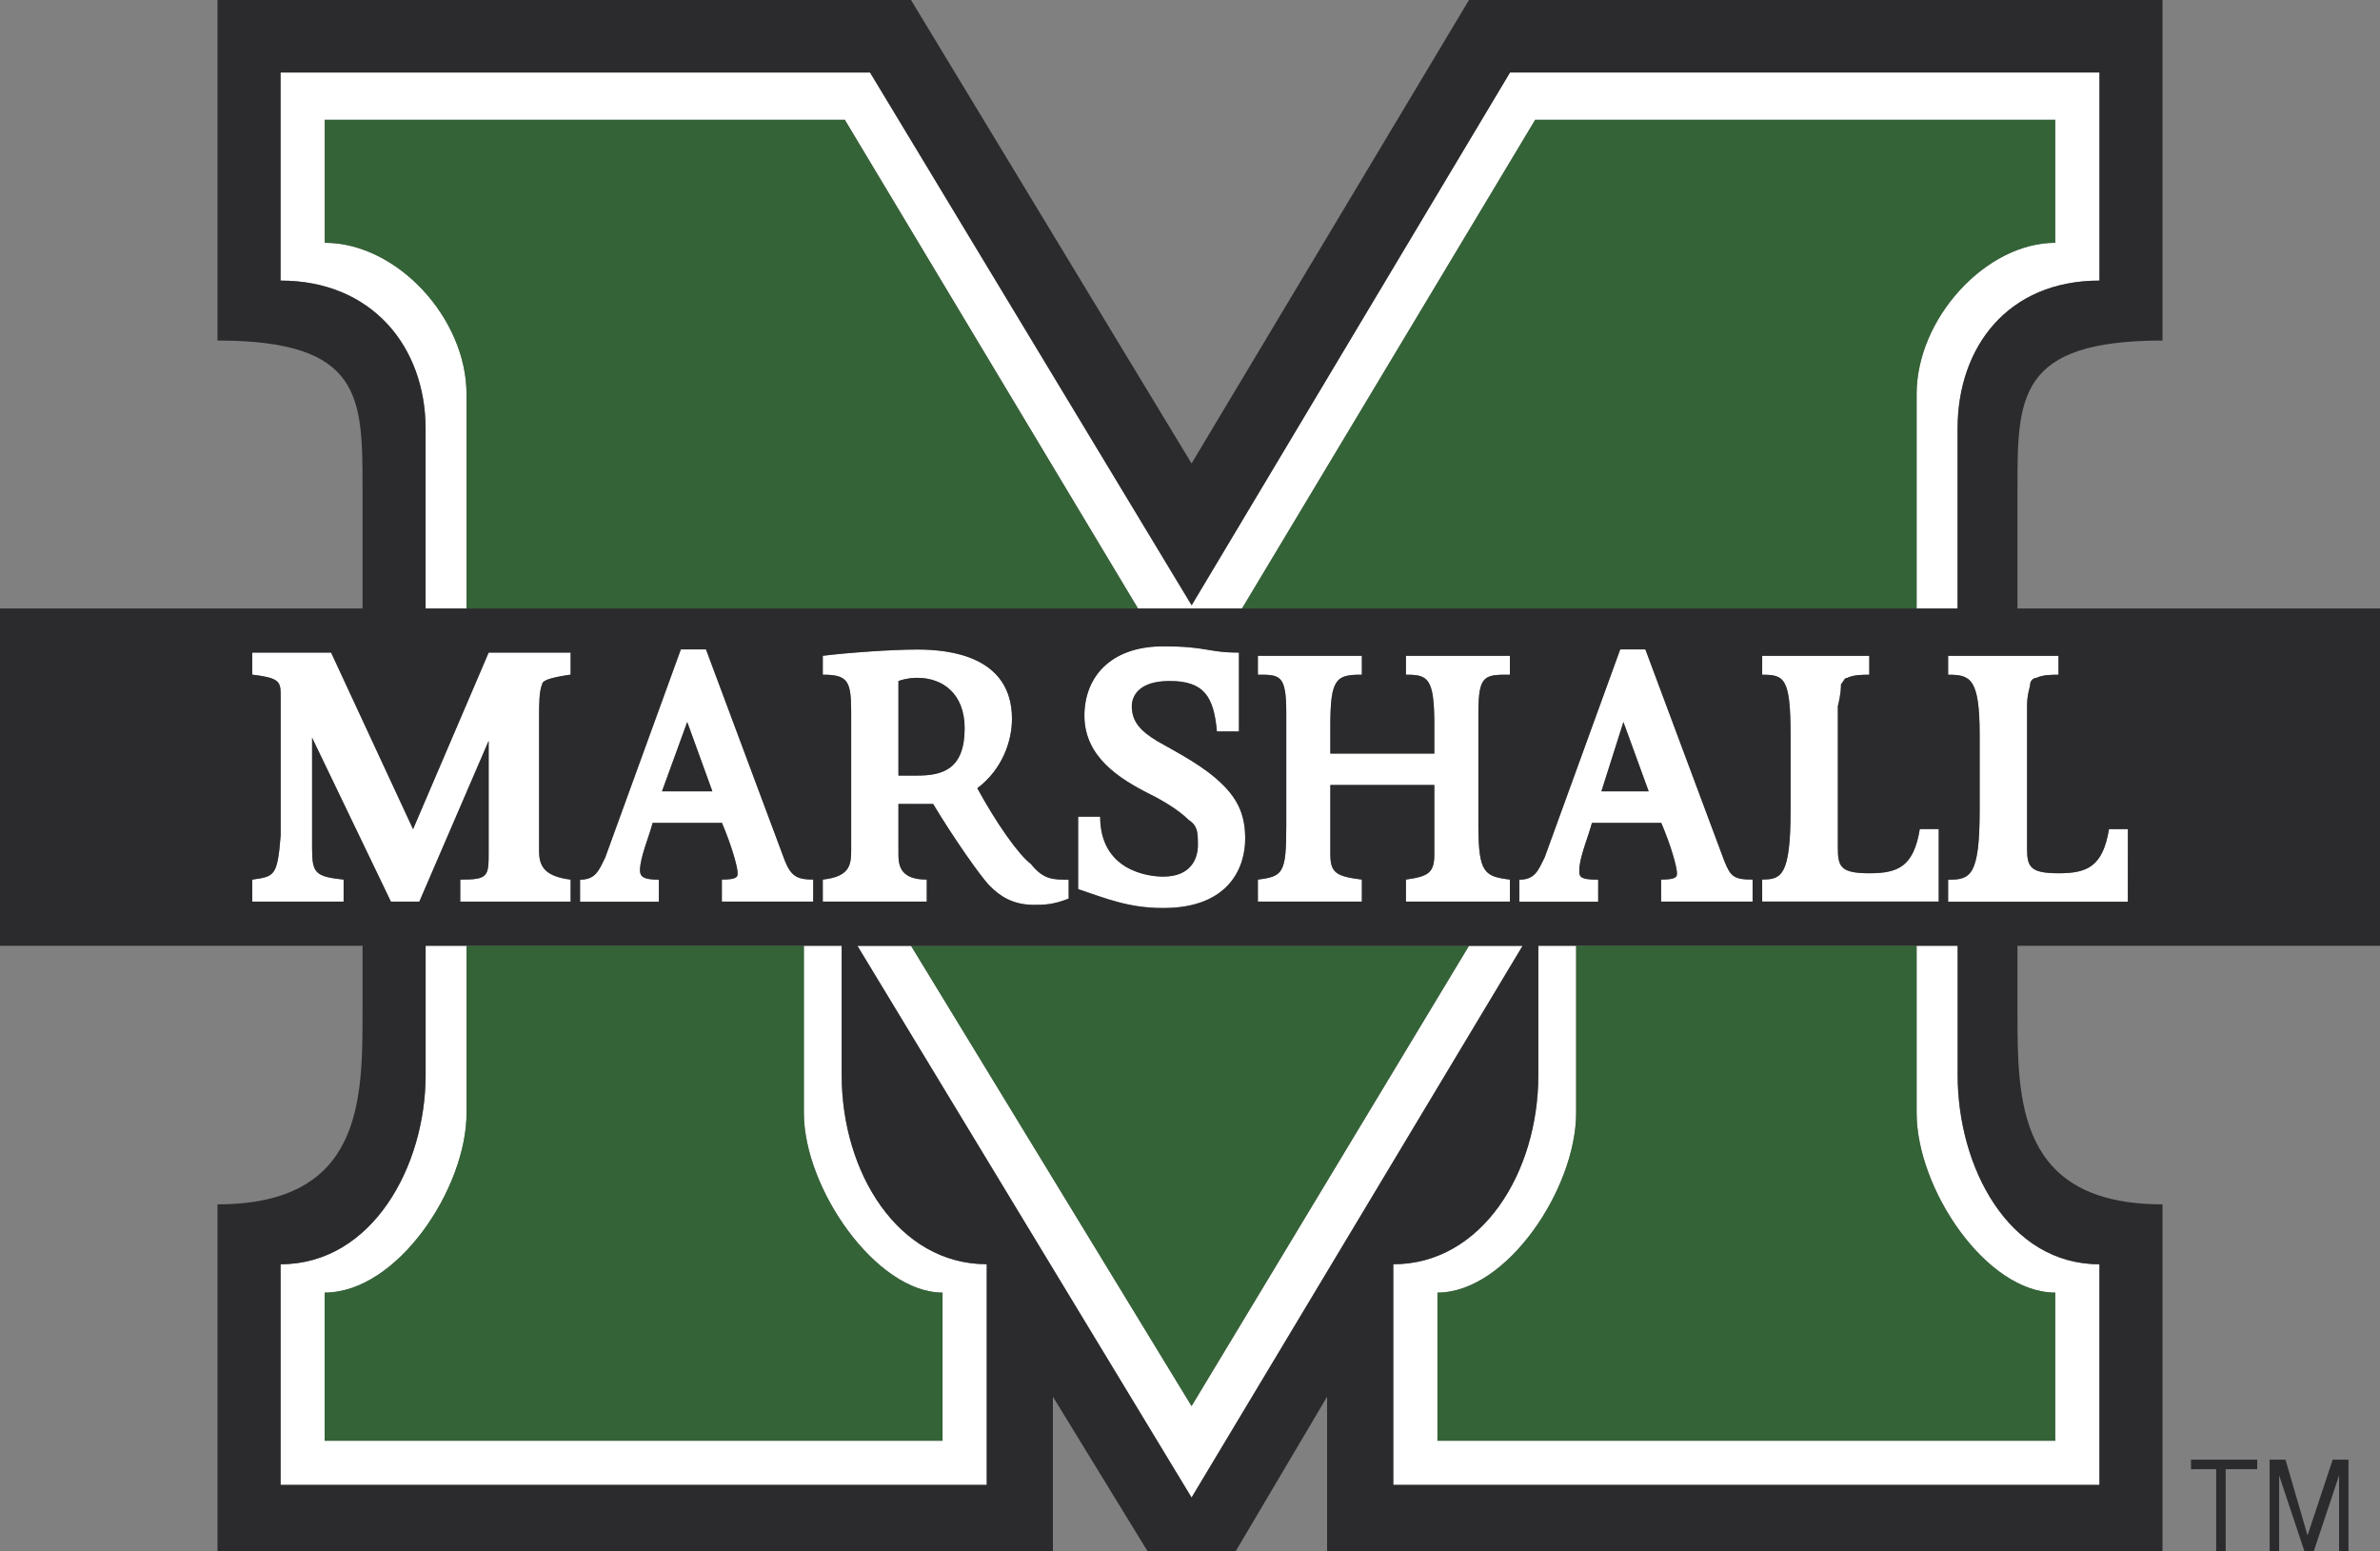
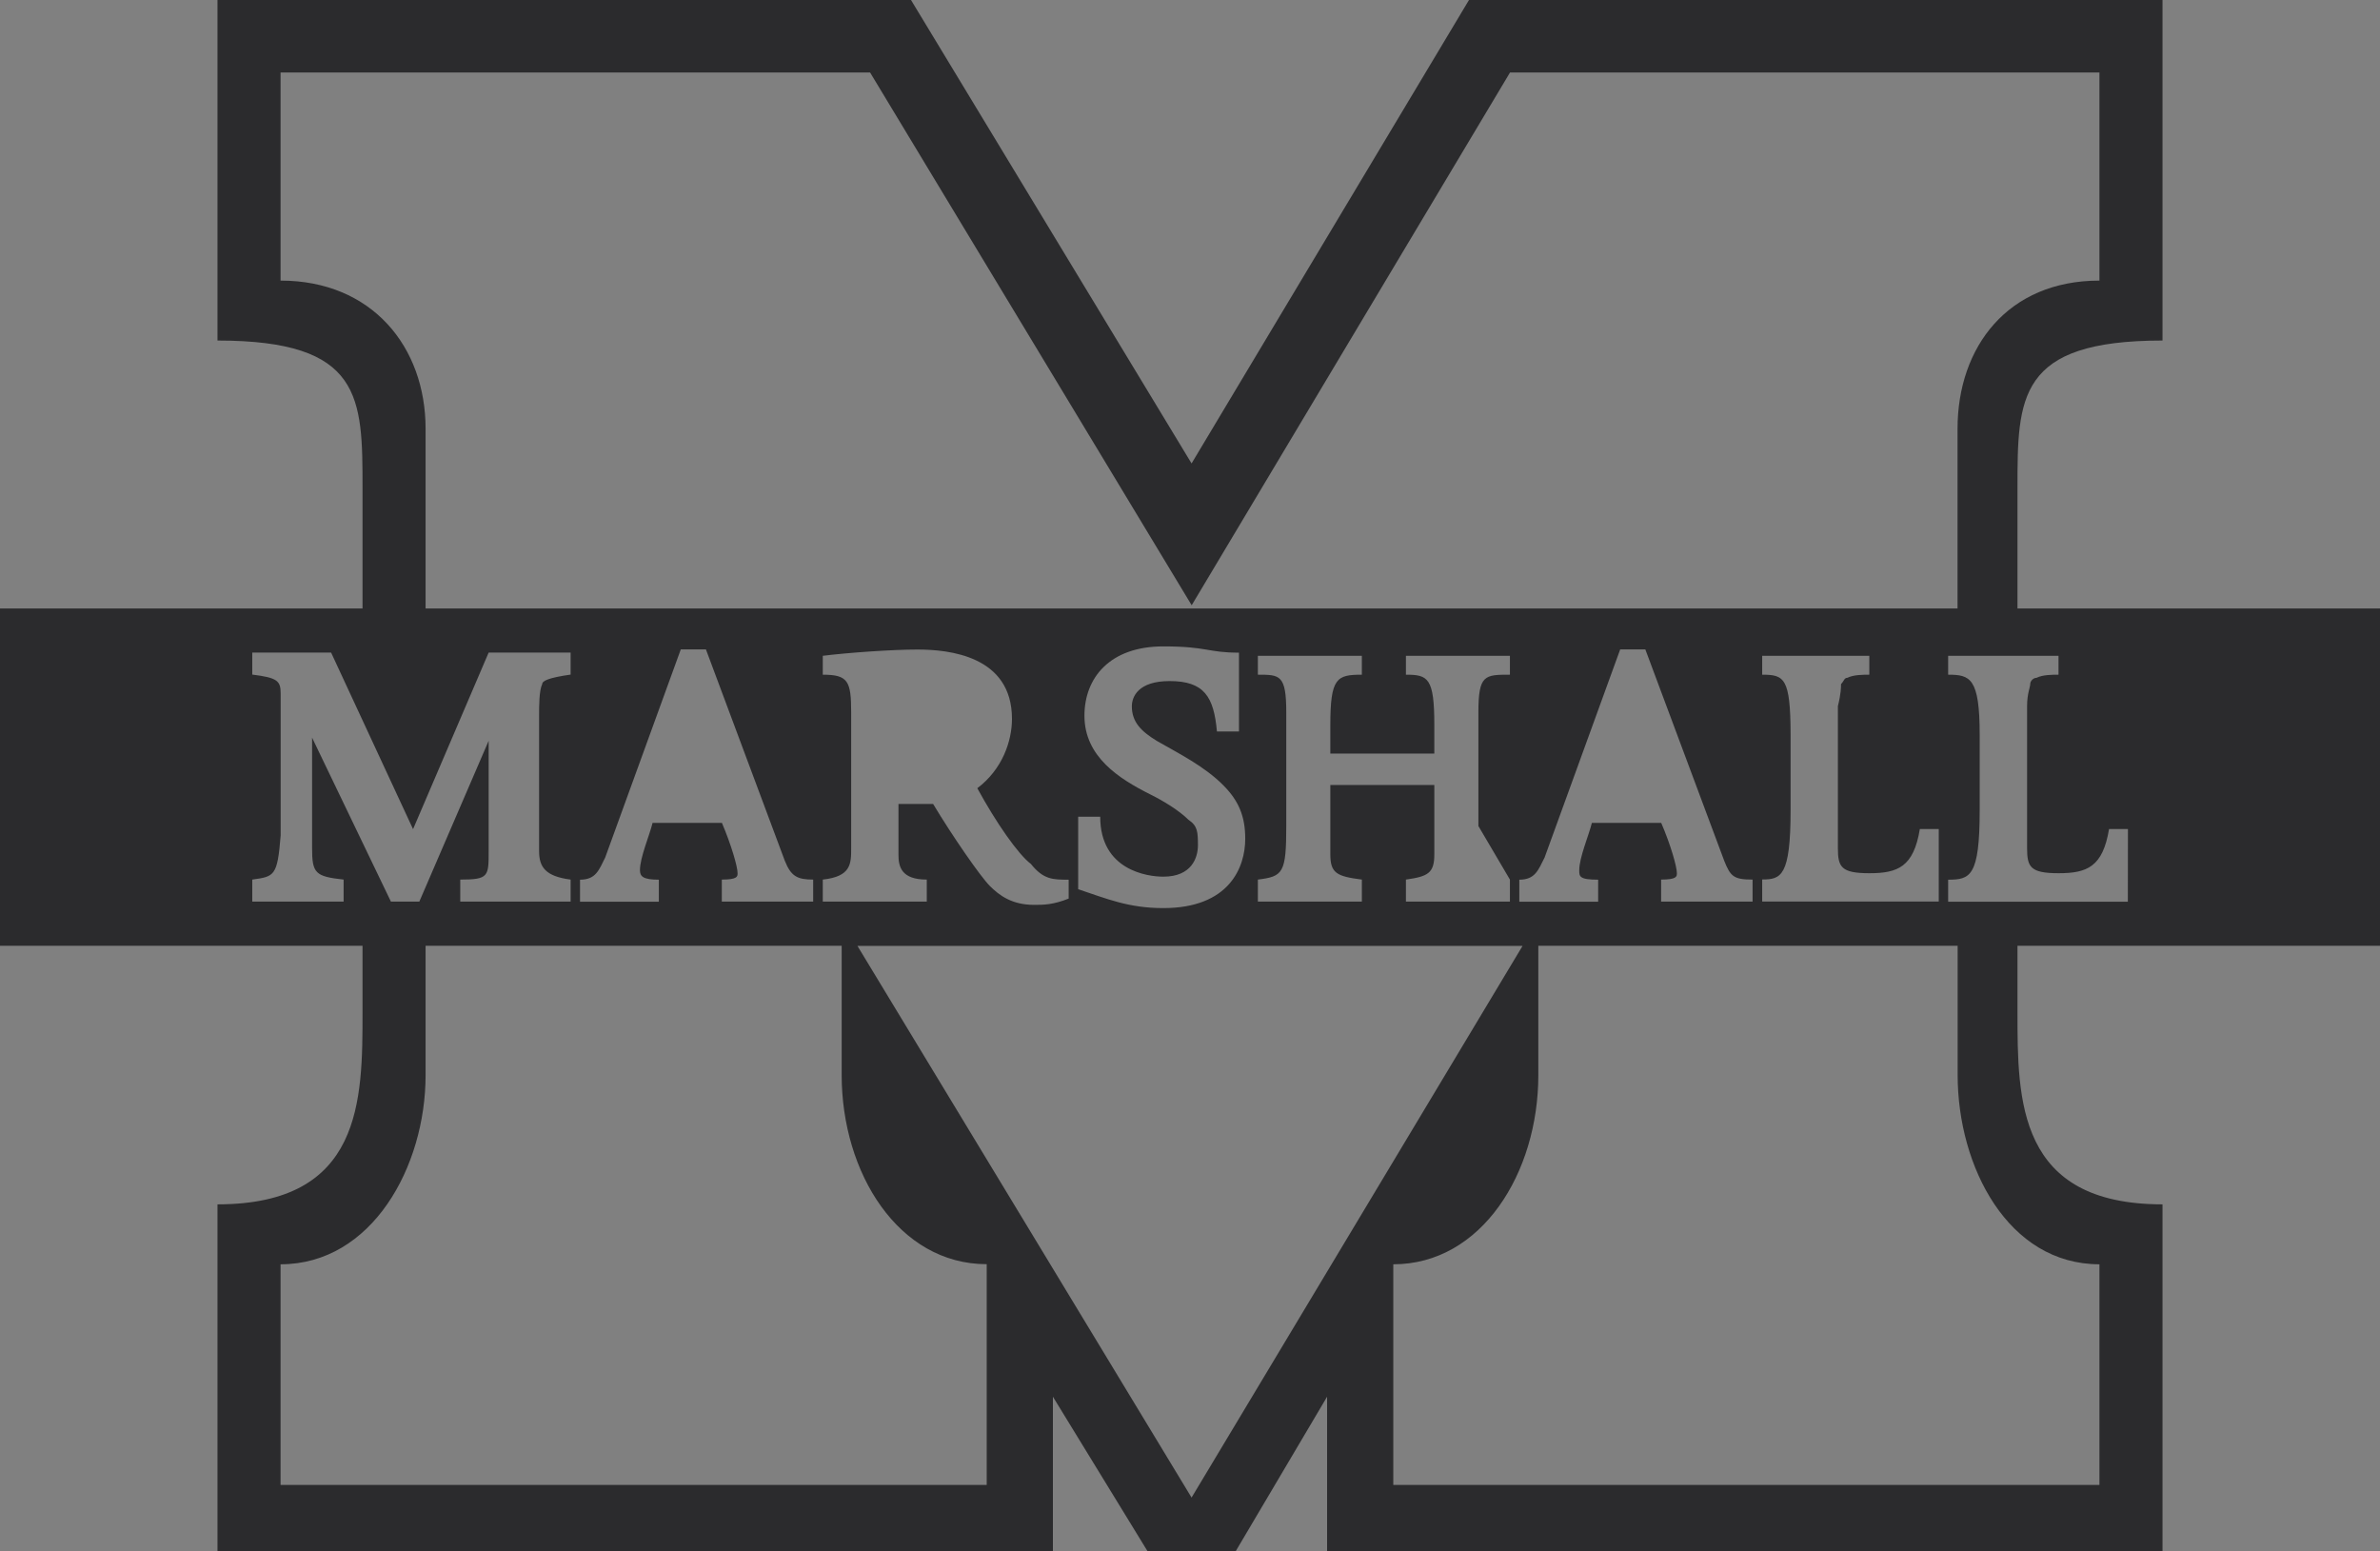
<svg xmlns="http://www.w3.org/2000/svg" version="1.0" id="Layer_1" x="0px" y="0px" viewBox="0 0 2279.4 1485.4" style="enable-background:new 0 0 2279.4 1485.4;" xml:space="preserve">
  <rect x="0" y="0" width="2279.4" height="1485.4" fill="#808080" stroke="none" />
  <style type="text/css">
	.st0{fill-rule:evenodd;clip-rule:evenodd;fill:#FFFFFF;}
	.st1{fill-rule:evenodd;clip-rule:evenodd;fill:#346337;}
	.st2{fill-rule:evenodd;clip-rule:evenodd;fill:#2B2B2D;}
</style>
  <g>
-     <path class="st0" d="M1406.9,905.7l-265.7,440.8L872.5,905.7h-51.3l320,528.3l317-528.3H1406.9L1406.9,905.7z M806.1,1029.5V905.7   h-36.2v160c0,72.5,69.4,172.1,132.8,172.1v141.9H311v-141.9c69.4,0,135.9-99.6,135.9-172.1v-160h-39.2v123.8   c0,87.5-51.3,181.1-138.9,181.1v211.3h676.3v-211.2C860.4,1210.7,806.1,1123.1,806.1,1029.5L806.1,1029.5z M407.6,410.6v172.1h39.2   V377.4c0-72.5-66.4-144.9-135.9-144.9V114.7h498.2l280.8,468h99.6l280.8-468h498.1v117.8c-66.4,0-132.8,72.4-132.8,144.9v205.3   h39.3V410.6c0-78.5,48.3-141.9,135.9-141.9V69.4h-564.6l-305,510.3l-308-510.2H268.7v199.2C356.2,268.7,407.6,332.1,407.6,410.6   L407.6,410.6z M1874.9,1029.5V905.7h-39.3v160c0,72.5,66.4,172.1,132.8,172.1v141.9h-591.7v-141.9c66.4,0,132.8-99.6,132.8-172.1   v-160h-36.2v123.8c0,93.6-54.3,181.1-138.9,181.1v211.3h676.3v-211.2C1923.1,1210.7,1874.9,1117.1,1874.9,1029.5L1874.9,1029.5z    M329.1,863.5v-21.1c-27.2-3-30.2-6.1-30.2-30.2V706.5l75.5,157h27.2l66.4-154v105.7c0,24.1,0,27.2-27.2,27.2v21.1h105.7v-21.1   c-24.1-3-30.2-12.1-30.2-27.2V685.4c0-9.1,0-24.1,3-30.2c0-3,6-6,27.2-9.1V625H468l-72.4,169.1L317.1,625h-75.5v21.1   c24.1,3,27.2,6,27.2,18.1v135.9c-3,39.2-6,39.2-27.2,42.3v21.1L329.1,863.5L329.1,863.5z M691.4,842.3v21.1H779v-21.1   c-15.1,0-21.1-3-27.2-18.1l-75.5-202.3h-24.1l-72.5,199.3c-6,12.1-9.1,21.2-24.1,21.2v21.1h75.5v-21.1c-15.1,0-18.1-3-18.1-9.1   c0-12.1,9.1-33.2,12.1-45.3h66.4c9.1,21.2,15.1,42.3,15.1,48.3C706.5,839.3,706.5,842.3,691.4,842.3L691.4,842.3z M634,757.8   l24.1-66.4l24.1,66.4H634z M881.6,769.9h12.1c18.1,30.2,45.3,69.4,54.3,78.5c9.1,9.1,21.1,18.1,42.3,18.1c9.1,0,18.1,0,33.2-6   v-18.1c-15.1,0-24.1,0-36.2-15.1c-12.1-9.1-33.2-39.3-51.3-72.5c24.1-18.1,33.2-45.3,33.2-66.4c0-60.4-60.4-66.4-90.6-66.4   c-24.1,0-66.4,3-90.6,6v18.1c24.1,0,27.2,6,27.2,36.2v129.8c0,15.1,0,27.2-27.2,30.2v21.1h99.6v-21.1c-24.1,0-27.2-12.1-27.2-24.2   v-48.3L881.6,769.9L881.6,769.9L881.6,769.9z M860.4,676.3v-24.2c9.1-3,15.1-3,18.1-3c24.1,0,45.3,15.1,45.3,48.3   c0,39.2-21.1,45.3-45.3,45.3h-18.1V676.3L860.4,676.3z M1114,839.3c-15.1,0-60.4-6-60.4-57.4h-21.1v69.4   c27.2,9.1,48.3,18.1,81.5,18.1c63.4,0,78.5-39.2,78.5-66.4c0-21.1-6-36.2-21.1-51.3c-18.1-18.1-42.3-30.2-63.4-42.3   c-15.1-9.1-24.1-18.1-24.1-33.2c0-9.1,6-24.2,36.2-24.2c33.2,0,42.3,15.1,45.3,48.3h21.1v-75.5c-30.2,0-30.2-6-72.5-6   c-51.3,0-75.5,30.2-75.5,66.4c0,39.2,33.2,60.4,63.4,75.5c12.1,6,27.2,15.1,36.2,24.1c9.1,6.1,9.1,12.1,9.1,24.2   C1147.2,821.2,1141.2,839.3,1114,839.3L1114,839.3z M1446.1,646.1V628h-99.6v18.1c21.1,0,27.2,3,27.2,48.3v27.2h-99.6v-27.2   c0-45.3,6.1-48.3,30.2-48.3V628h-99.6v18.1c21.1,0,27.2,0,27.2,36.2V791c0,45.3-3,48.3-27.2,51.3v21.1h99.6v-21.1   c-24.1-3-30.2-6.1-30.2-24.2v-66.4h99.6v66.4c0,18.1-6,21.1-27.2,24.2v21.1h99.6v-21.1c-24.2-3-30.2-6.1-30.2-51.3V682.3   C1416,646.1,1422,646.1,1446.1,646.1z M1591,842.3v21.1h87.6v-21.1c-18.1,0-21.2-3-27.2-18.1l-75.5-202.3h-24.1l-72.4,199.3   c-6.1,12.1-9.1,21.2-24.2,21.2v21.1h75.5v-21.1c-18.1,0-18.1-3-18.1-9.1c0-12.1,9-33.2,12.1-45.3h66.4   c9.1,21.2,15.1,42.3,15.1,48.3C1606.1,839.3,1606.1,842.3,1591,842.3L1591,842.3z M1533.7,757.8l21.1-66.4l24.2,66.4H1533.7   L1533.7,757.8z M1687.7,842.3v21.1h169V794h-18.1c-6,36.2-21.1,42.3-48.3,42.3c-27.2,0-30.2-6-30.2-24.1v-87.6v-48.3   c3-12.1,3-18.1,3-21.1c3-3,3-6,6-6c6.1-3,15.1-3,21.1-3v-18.1h-102.5v18.1c21.2,0,27.2,3,27.2,57.4v72.5   C1714.8,839.3,1705.8,842.3,1687.7,842.3L1687.7,842.3z M2019.8,794c-6,36.2-21.1,42.3-48.3,42.3s-30.2-6-30.2-24.1v-87.6v-48.3   c0-12.1,3-18.1,3-21.1s3-6,6-6c6-3,15.1-3,21.1-3v-18.1h-105.7v18.1c21.1,0,30.2,3,30.2,57.4v72.5c0,63.4-9.1,66.4-30.2,66.4v21.1   h172.1v-69.4h-18V794z" />
-     <path class="st1" d="M769.9,1065.7v-160H446.8v160c0,72.5-66.4,172.1-135.9,172.1v141.9h591.8v-141.9   C839.3,1237.8,769.9,1138.2,769.9,1065.7L769.9,1065.7z M446.8,377.4v205.3h643.1l-280.8-468H311v117.8   C380.4,232.5,446.8,304.9,446.8,377.4L446.8,377.4z M1470.3,114.7l-280.8,468h646.1V377.4c0-72.5,66.4-144.9,132.8-144.9V114.7   H1470.3L1470.3,114.7z M872.5,905.7l268.7,440.8l265.7-440.8H872.5L872.5,905.7z M1835.6,1065.7v-160h-326.1v160   c0,72.5-66.4,172.1-132.8,172.1v141.9h591.7v-141.9C1902,1237.8,1835.6,1138.2,1835.6,1065.7z" />
-     <path class="st2" d="M1932.2,582.7V468c0-87.5,0-141.9,138.9-141.9V0h-664.2l-265.7,443.8L872.5,0H208.3v326.1   c138.9,0,138.9,54.3,138.9,141.9v114.7H0v323h347.2v63.4c0,84.5,0,184.2-138.9,184.2v332.1h800.1v-147.9l90.6,147.9h84.5   l87.5-147.9v147.9h800.1v-332.1c-138.9,0-138.9-99.6-138.9-184.2v-63.4h347.2v-323H1932.2L1932.2,582.7z M268.7,268.7V69.4h564.6   l308,510.2l304.9-510.2h564.5v199.3c-87.6,0-135.9,63.4-135.9,141.9v172.1H407.6V410.6C407.6,332.1,356.2,268.7,268.7,268.7   L268.7,268.7z M1687.7,646.1V628h102.6v18.1c-6,0-15.1,0-21.1,3c-3,0-3,3-6,6c0,3,0,9.1-3,21.1v135.9c0,18.1,3,24.1,30.2,24.1   s42.3-6,48.3-42.3h18.1v69.4h-169.1v-21.1c18.1,0,27.2-3,27.2-66.4v-72.5C1714.8,649.1,1708.8,646.1,1687.7,646.1L1687.7,646.1z    M1591,788h-66.4c-3,12.1-12.1,33.2-12.1,45.3c0,6,0,9.1,18.1,9.1v21.1h-75.5v-21.1c15.1,0,18.1-9.1,24.2-21.2l72.4-199.3h24.1   l75.5,202.3c6,15.1,9.1,18.1,27.2,18.1v21.1h-87.6v-21.1c15.1,0,15.1-3,15.1-6.1C1606.1,830.3,1600.1,809.1,1591,788z    M1446.1,842.3v21.1h-99.6v-21.1c21.1-3,27.2-6.1,27.2-24.2v-66.4h-99.6v66.4c0,18.1,6.1,21.1,30.2,24.2v21.1h-99.6v-21.1   c24.1-3,27.2-6.1,27.2-51.3V682.3c0-36.2-6.1-36.2-27.2-36.2V628h99.6v18.1c-24.1,0-30.2,3-30.2,48.3v27.2h99.6v-27.2   c0-45.3-6-48.3-27.2-48.3V628h99.6v18.1c-24.2,0-30.2,0-30.2,36.2V791C1416,836.3,1422,839.3,1446.1,842.3z M1138.2,785   c-9.1-9-24.1-18.1-36.2-24.1c-30.2-15.1-63.4-36.2-63.4-75.5c0-36.2,24.2-66.4,75.5-66.4c42.3,0,42.3,6,72.5,6v75.5h-21.1   c-3-33.2-12.1-48.3-45.3-48.3c-30.2,0-36.2,15.1-36.2,24.2c0,15.1,9.1,24.1,24.1,33.2c21.1,12.1,45.3,24.1,63.4,42.3   c15.1,15.1,21.1,30.2,21.1,51.3c0,27.2-15.1,66.4-78.5,66.4c-33.2,0-54.3-9-81.5-18.1v-69.4h21.1c0,51.3,45.3,57.4,60.4,57.4   c27.2,0,33.2-18.1,33.2-30.2C1147.2,797,1147.2,791,1138.2,785L1138.2,785z M887.6,842.3v21.1H788v-21.1   c27.2-3,27.2-15.1,27.2-30.2V682.3c0-30.2-3-36.2-27.2-36.2V628c24.1-3,66.4-6,90.6-6c30.2,0,90.6,6,90.6,66.4   c0,21.1-9.1,48.3-33.2,66.4c18.1,33.2,39.2,63.4,51.3,72.5c12.1,15.1,21.1,15.1,36.2,15.1v18.1c-15.1,6-24.1,6-33.2,6   c-21.1,0-33.2-9-42.3-18.1c-9.1-9.1-36.2-48.3-54.3-78.5h-33.2v48.3C860.4,830.3,863.5,842.3,887.6,842.3L887.6,842.3z M691.4,788   H625c-3,12.1-12.1,33.2-12.1,45.3c0,6,3,9.1,18.1,9.1v21.1h-75.5v-21.1c15.1,0,18.1-9.1,24.1-21.2L652,621.9h24.1l75.5,202.3   c6,15.1,12.1,18.1,27.2,18.1v21.1h-87.5v-21.1c15.1,0,15.1-3,15.1-6.1C706.5,830.3,700.4,809.1,691.4,788L691.4,788z M329.1,842.3   v21.1h-87.5v-21.1c21.1-3,24.1-3,27.2-42.3V664.1c0-12.1-3-15.1-27.2-18.1v-21.1h75.5L395.6,794L468,624.9h78.5V646   c-21.1,3-27.2,6-27.2,9.1c-3,6-3,21.1-3,30.2v129.8c0,15.1,6,24.1,30.2,27.2v21.1H440.8v-21.1c27.2,0,27.2-3,27.2-27.2V709.4   l-66.4,154h-27.2l-75.5-157v105.7C298.9,836.3,301.9,839.3,329.1,842.3z M945,1422H268.7v-211.3c87.6,0,138.9-93.6,138.9-181.1   V905.7h398.5v123.8c0,93.6,54.3,181.1,138.9,181.1V1422z M1141.2,1434.1l-320-528.3h637L1141.2,1434.1L1141.2,1434.1z    M2010.7,1210.7V1422h-676.3v-211.3c84.5,0,138.9-87.5,138.9-181.1V905.7h401.6v123.8C1874.9,1117.1,1923.1,1210.7,2010.7,1210.7z    M2037.9,863.5h-172.1v-21.1c21.1,0,30.2-3,30.2-66.4v-72.5c0-54.3-9.1-57.4-30.2-57.4V628h105.7v18.1c-6,0-15.1,0-21.1,3   c-3,0-6,3-6,6s-3,9.1-3,21.1v135.9c0,18.1,3,24.1,30.2,24.1s42.3-6,48.3-42.3h18.1L2037.9,863.5L2037.9,863.5L2037.9,863.5z" />
-     <path class="st2" d="M878.6,742.7c24.1,0,45.3-6,45.3-45.3c0-33.2-21.1-48.3-45.3-48.3c-3,0-9.1,0-18.1,3v90.6L878.6,742.7   L878.6,742.7z M634,757.8h48.3l-24.1-66.4L634,757.8z M1533.7,757.8h45.3l-24.2-66.4L1533.7,757.8z M2098.3,1406.9h24.2v78.5h9.1   v-78.5h30.2v-9.1h-63.4v9.1H2098.3z M2210,1470.3l-21.1-72.5h-15.2v87.6h9.1v-72.5l24.2,72.5h9l24.2-72.5v72.5h9v-87.6h-15.1   L2210,1470.3L2210,1470.3z" />
+     <path class="st2" d="M1932.2,582.7V468c0-87.5,0-141.9,138.9-141.9V0h-664.2l-265.7,443.8L872.5,0H208.3v326.1   c138.9,0,138.9,54.3,138.9,141.9v114.7H0v323h347.2v63.4c0,84.5,0,184.2-138.9,184.2v332.1h800.1v-147.9l90.6,147.9h84.5   l87.5-147.9v147.9h800.1v-332.1c-138.9,0-138.9-99.6-138.9-184.2v-63.4h347.2v-323H1932.2L1932.2,582.7z M268.7,268.7V69.4h564.6   l308,510.2l304.9-510.2h564.5v199.3c-87.6,0-135.9,63.4-135.9,141.9v172.1H407.6V410.6C407.6,332.1,356.2,268.7,268.7,268.7   L268.7,268.7z M1687.7,646.1V628h102.6v18.1c-6,0-15.1,0-21.1,3c-3,0-3,3-6,6c0,3,0,9.1-3,21.1v135.9c0,18.1,3,24.1,30.2,24.1   s42.3-6,48.3-42.3h18.1v69.4h-169.1v-21.1c18.1,0,27.2-3,27.2-66.4v-72.5C1714.8,649.1,1708.8,646.1,1687.7,646.1L1687.7,646.1z    M1591,788h-66.4c-3,12.1-12.1,33.2-12.1,45.3c0,6,0,9.1,18.1,9.1v21.1h-75.5v-21.1c15.1,0,18.1-9.1,24.2-21.2l72.4-199.3h24.1   l75.5,202.3c6,15.1,9.1,18.1,27.2,18.1v21.1h-87.6v-21.1c15.1,0,15.1-3,15.1-6.1C1606.1,830.3,1600.1,809.1,1591,788z    M1446.1,842.3v21.1h-99.6v-21.1c21.1-3,27.2-6.1,27.2-24.2v-66.4h-99.6v66.4c0,18.1,6.1,21.1,30.2,24.2v21.1h-99.6v-21.1   c24.1-3,27.2-6.1,27.2-51.3V682.3c0-36.2-6.1-36.2-27.2-36.2V628h99.6v18.1c-24.1,0-30.2,3-30.2,48.3v27.2h99.6v-27.2   c0-45.3-6-48.3-27.2-48.3V628h99.6v18.1c-24.2,0-30.2,0-30.2,36.2V791z M1138.2,785   c-9.1-9-24.1-18.1-36.2-24.1c-30.2-15.1-63.4-36.2-63.4-75.5c0-36.2,24.2-66.4,75.5-66.4c42.3,0,42.3,6,72.5,6v75.5h-21.1   c-3-33.2-12.1-48.3-45.3-48.3c-30.2,0-36.2,15.1-36.2,24.2c0,15.1,9.1,24.1,24.1,33.2c21.1,12.1,45.3,24.1,63.4,42.3   c15.1,15.1,21.1,30.2,21.1,51.3c0,27.2-15.1,66.4-78.5,66.4c-33.2,0-54.3-9-81.5-18.1v-69.4h21.1c0,51.3,45.3,57.4,60.4,57.4   c27.2,0,33.2-18.1,33.2-30.2C1147.2,797,1147.2,791,1138.2,785L1138.2,785z M887.6,842.3v21.1H788v-21.1   c27.2-3,27.2-15.1,27.2-30.2V682.3c0-30.2-3-36.2-27.2-36.2V628c24.1-3,66.4-6,90.6-6c30.2,0,90.6,6,90.6,66.4   c0,21.1-9.1,48.3-33.2,66.4c18.1,33.2,39.2,63.4,51.3,72.5c12.1,15.1,21.1,15.1,36.2,15.1v18.1c-15.1,6-24.1,6-33.2,6   c-21.1,0-33.2-9-42.3-18.1c-9.1-9.1-36.2-48.3-54.3-78.5h-33.2v48.3C860.4,830.3,863.5,842.3,887.6,842.3L887.6,842.3z M691.4,788   H625c-3,12.1-12.1,33.2-12.1,45.3c0,6,3,9.1,18.1,9.1v21.1h-75.5v-21.1c15.1,0,18.1-9.1,24.1-21.2L652,621.9h24.1l75.5,202.3   c6,15.1,12.1,18.1,27.2,18.1v21.1h-87.5v-21.1c15.1,0,15.1-3,15.1-6.1C706.5,830.3,700.4,809.1,691.4,788L691.4,788z M329.1,842.3   v21.1h-87.5v-21.1c21.1-3,24.1-3,27.2-42.3V664.1c0-12.1-3-15.1-27.2-18.1v-21.1h75.5L395.6,794L468,624.9h78.5V646   c-21.1,3-27.2,6-27.2,9.1c-3,6-3,21.1-3,30.2v129.8c0,15.1,6,24.1,30.2,27.2v21.1H440.8v-21.1c27.2,0,27.2-3,27.2-27.2V709.4   l-66.4,154h-27.2l-75.5-157v105.7C298.9,836.3,301.9,839.3,329.1,842.3z M945,1422H268.7v-211.3c87.6,0,138.9-93.6,138.9-181.1   V905.7h398.5v123.8c0,93.6,54.3,181.1,138.9,181.1V1422z M1141.2,1434.1l-320-528.3h637L1141.2,1434.1L1141.2,1434.1z    M2010.7,1210.7V1422h-676.3v-211.3c84.5,0,138.9-87.5,138.9-181.1V905.7h401.6v123.8C1874.9,1117.1,1923.1,1210.7,2010.7,1210.7z    M2037.9,863.5h-172.1v-21.1c21.1,0,30.2-3,30.2-66.4v-72.5c0-54.3-9.1-57.4-30.2-57.4V628h105.7v18.1c-6,0-15.1,0-21.1,3   c-3,0-6,3-6,6s-3,9.1-3,21.1v135.9c0,18.1,3,24.1,30.2,24.1s42.3-6,48.3-42.3h18.1L2037.9,863.5L2037.9,863.5L2037.9,863.5z" />
  </g>
</svg>